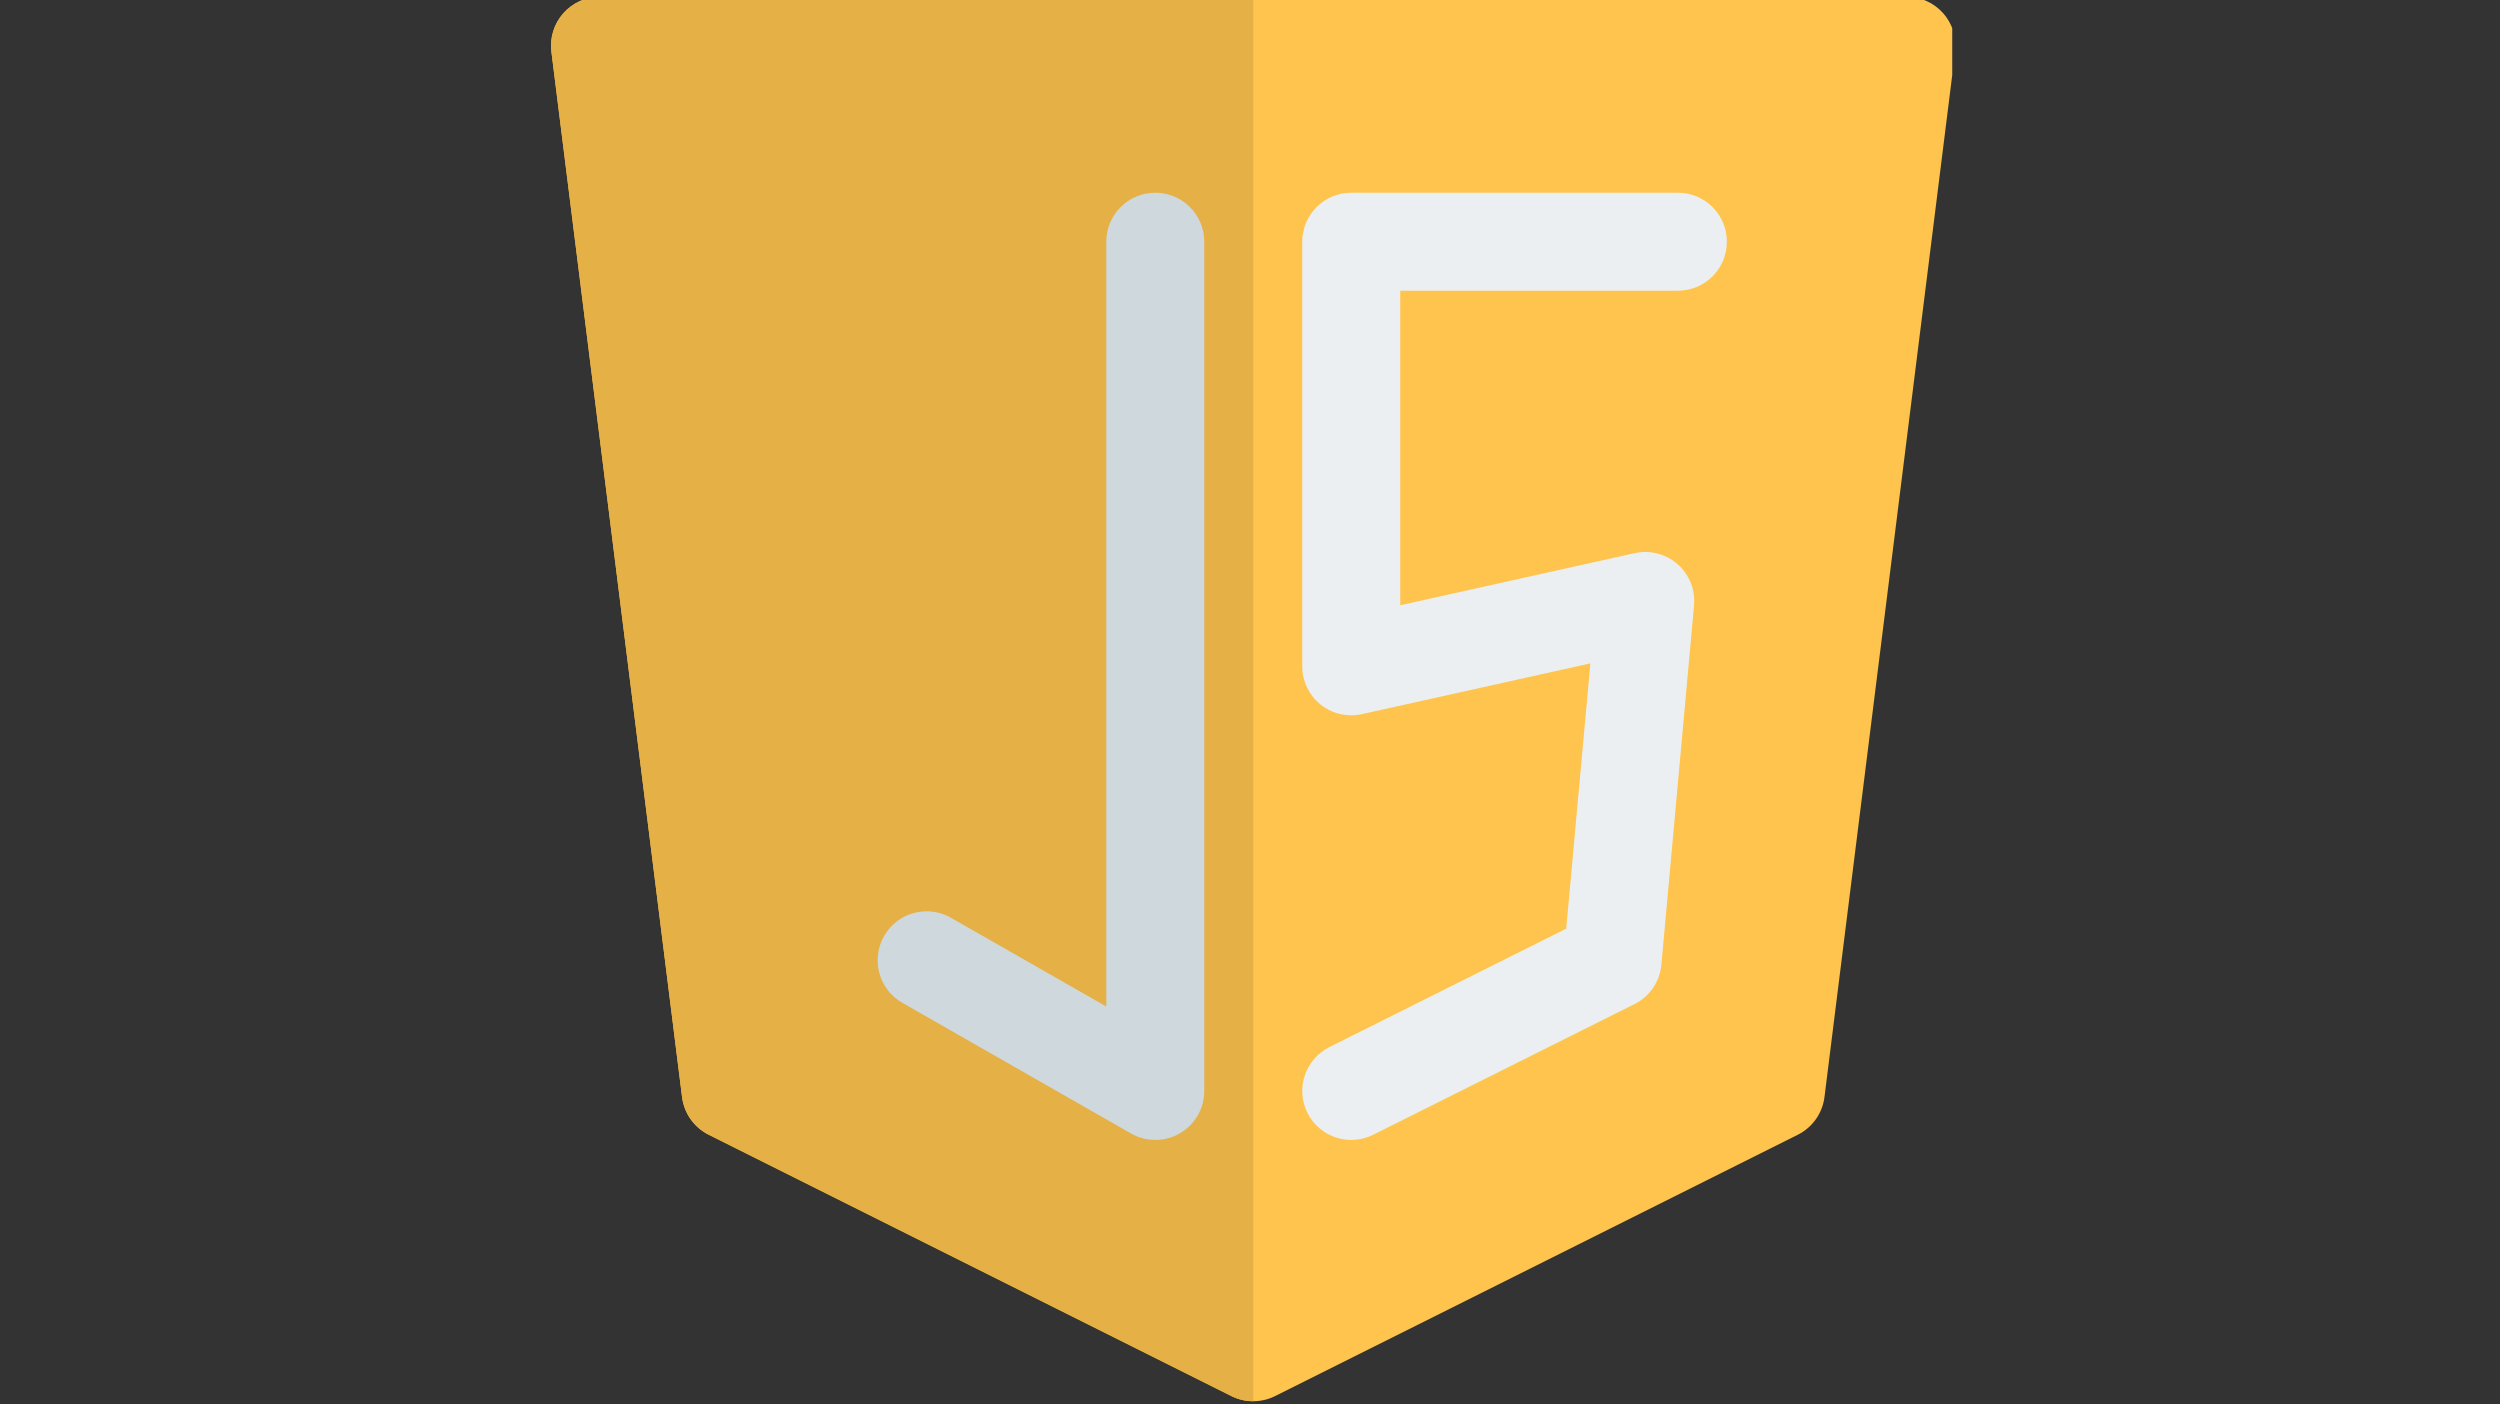
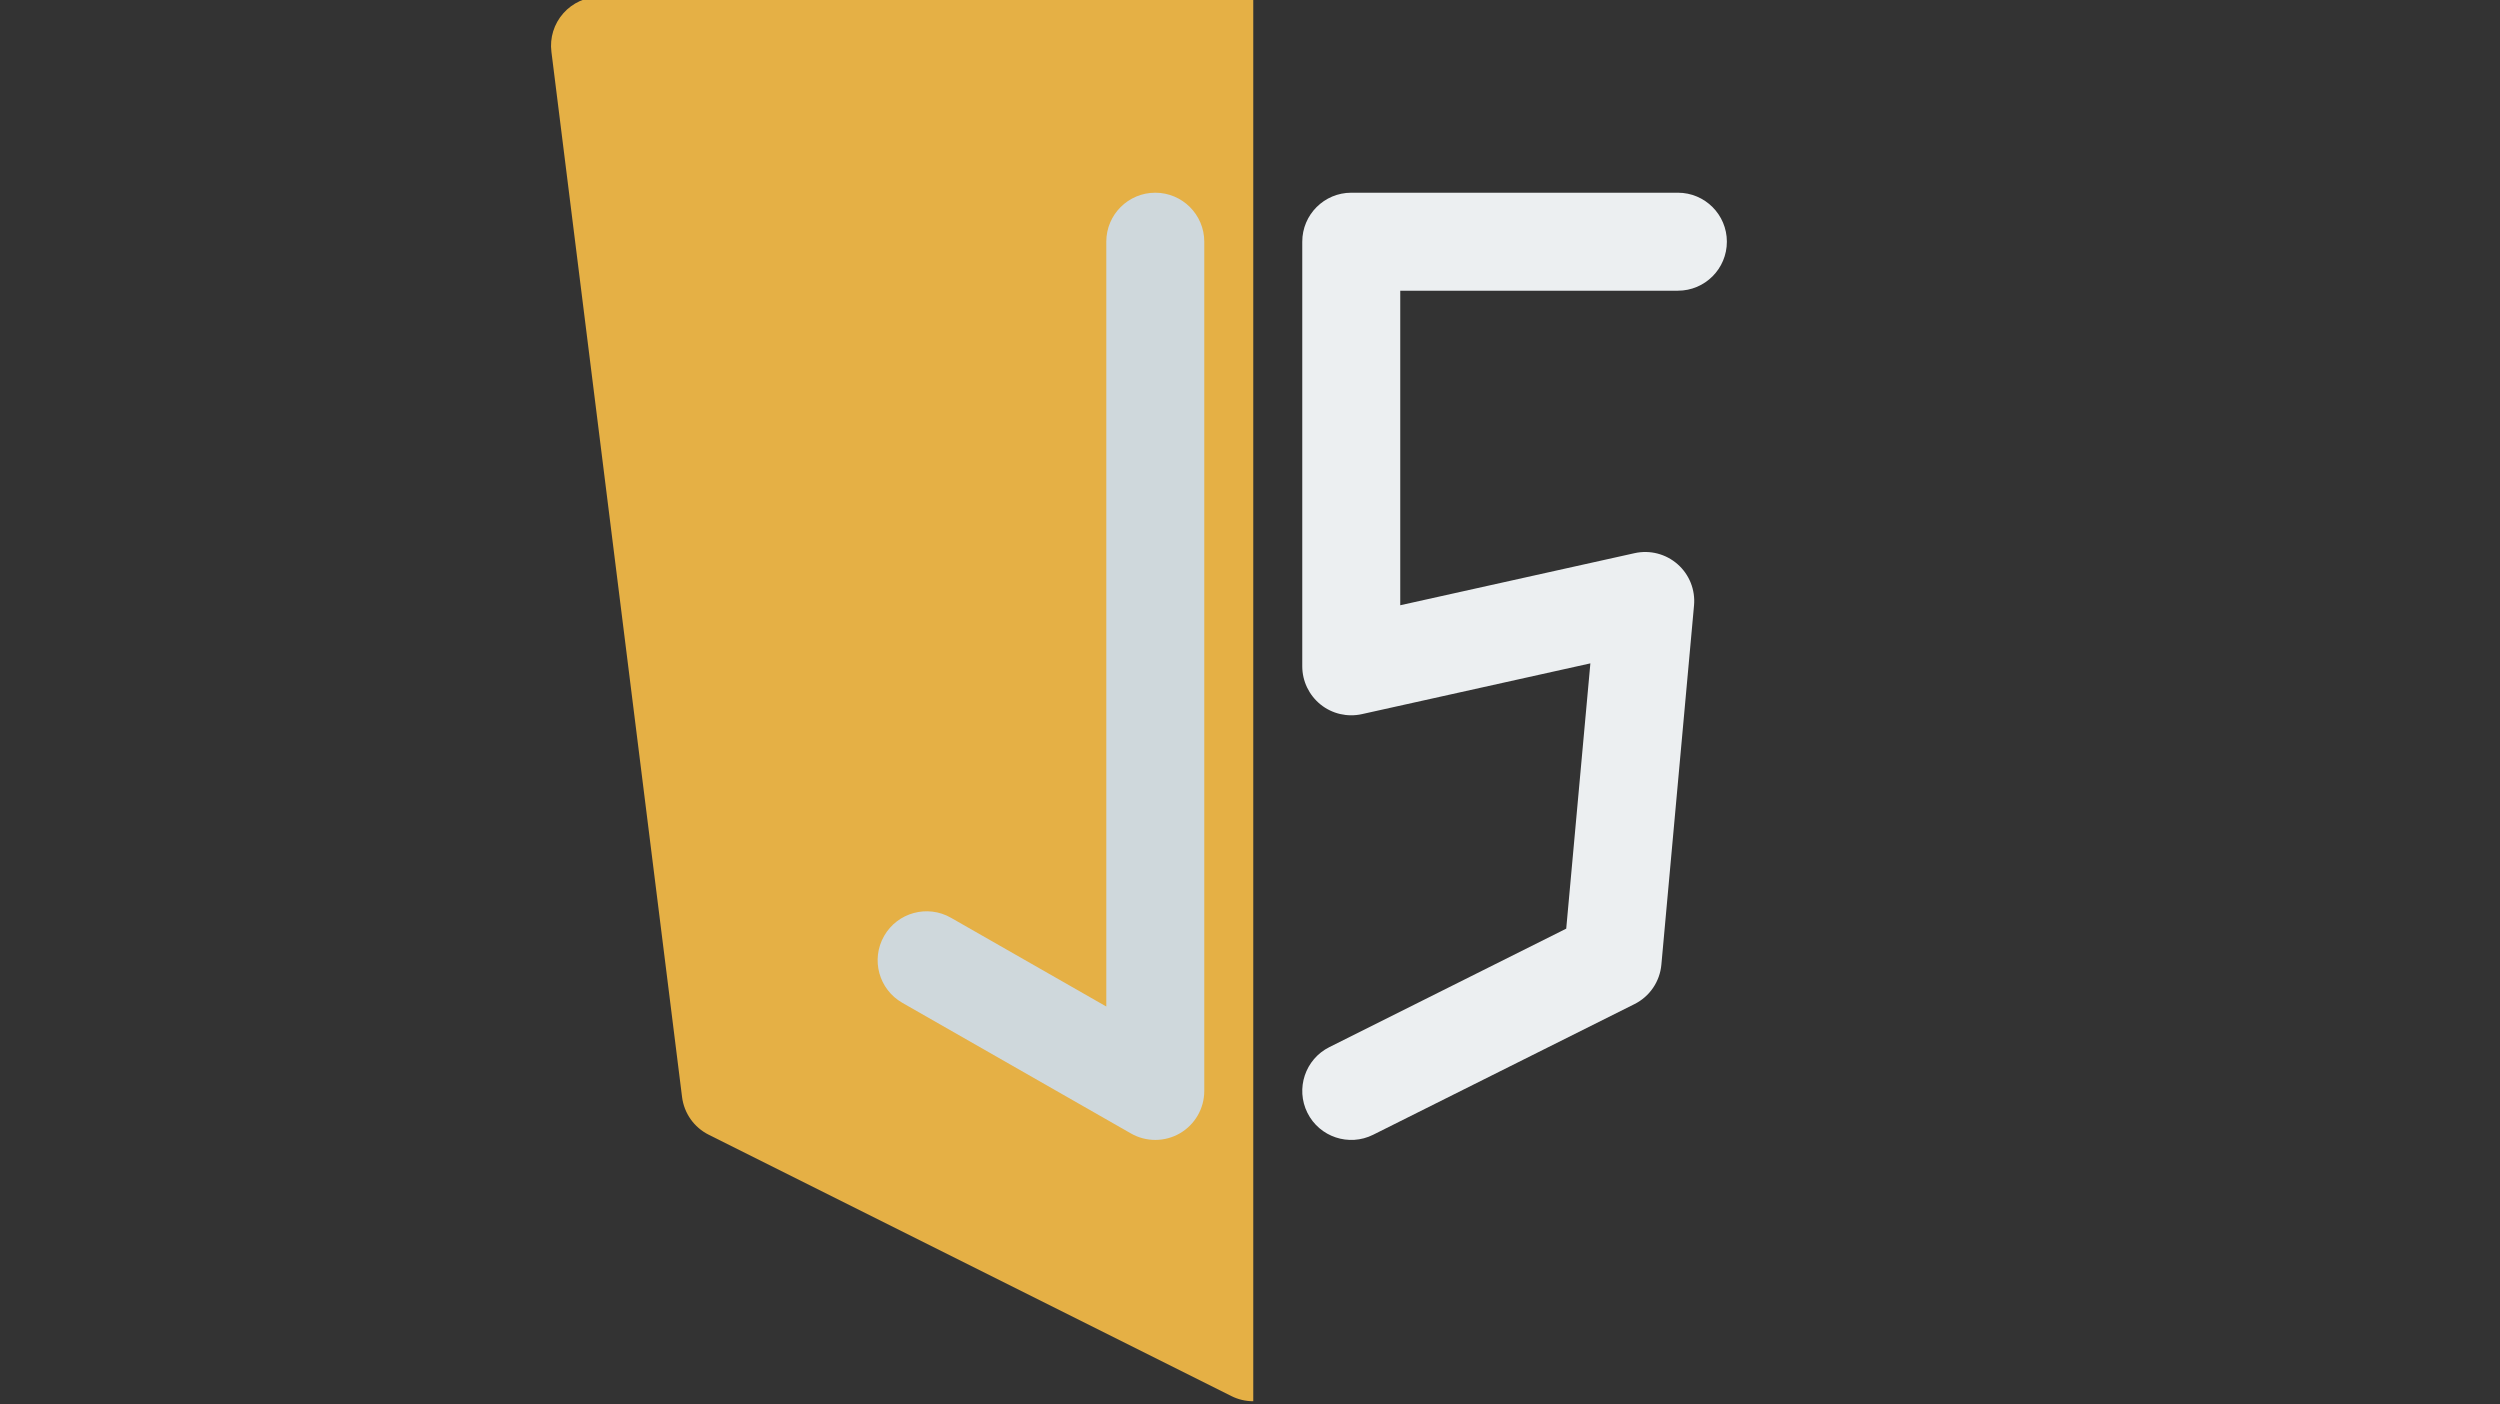
<svg xmlns="http://www.w3.org/2000/svg" width="356" zoomAndPan="magnify" viewBox="0 0 267 150" height="200" preserveAspectRatio="xMidYMid meet" version="1.0">
  <rect x="0" y="0" width="267" height="150" fill="#333333" stroke="none" />
  <defs>
    <clipPath id="57b7d384e7">
-       <path d="M 58.5 0 L 208.5 0 L 208.5 150 L 58.5 150 Z M 58.5 0 " clip-rule="nonzero" />
-     </clipPath>
+       </clipPath>
    <clipPath id="2e3601c8b4">
      <path d="M 58.5 0 L 134 0 L 134 150 L 58.5 150 Z M 58.5 0 " clip-rule="nonzero" />
    </clipPath>
  </defs>
  <g clip-path="url(#57b7d384e7)">
-     <path fill="#ffc44d" d="M 64.082 -0.348 C 62.582 -0.348 61.152 0.297 60.16 1.422 C 59.164 2.547 58.703 4.043 58.891 5.531 L 72.844 117.16 C 73.059 118.898 74.129 120.41 75.695 121.191 L 131.508 149.098 C 132.98 149.836 134.715 149.836 136.188 149.098 L 192.004 121.191 C 193.566 120.41 194.637 118.898 194.855 117.16 L 208.809 5.531 C 208.996 4.043 208.531 2.547 207.539 1.422 C 206.547 0.297 205.117 -0.348 203.617 -0.348 Z M 64.082 -0.348 " fill-opacity="1" fill-rule="nonzero" />
-   </g>
+     </g>
  <g clip-path="url(#2e3601c8b4)">
    <path fill="#e5b045" d="M 133.848 -0.348 L 133.848 149.652 C 133.047 149.652 132.246 149.469 131.508 149.098 L 75.695 121.191 C 74.129 120.41 73.059 118.898 72.844 117.16 L 58.891 5.531 C 58.703 4.043 59.164 2.547 60.16 1.422 C 61.152 0.297 62.582 -0.348 64.082 -0.348 Z M 133.848 -0.348 " fill-opacity="1" fill-rule="evenodd" />
  </g>
  <path fill="#cfd8dc" d="M 123.383 20.582 C 126.273 20.582 128.617 22.926 128.617 25.812 L 128.617 116.512 C 128.617 118.379 127.625 120.102 126.012 121.039 C 124.398 121.973 122.406 121.98 120.789 121.055 L 96.371 107.102 C 93.859 105.668 92.988 102.473 94.422 99.961 C 95.855 97.453 99.055 96.582 101.562 98.016 L 118.152 107.496 L 118.152 25.812 C 118.152 22.926 120.496 20.582 123.383 20.582 Z M 123.383 20.582 " fill-opacity="1" fill-rule="evenodd" />
  <path fill="#eceff1" d="M 139.082 25.812 C 139.082 22.926 141.426 20.582 144.316 20.582 L 179.199 20.582 C 182.09 20.582 184.43 22.926 184.43 25.812 C 184.43 28.703 182.09 31.047 179.199 31.047 L 149.547 31.047 L 149.547 64.641 L 174.574 59.078 C 176.207 58.715 177.91 59.152 179.168 60.258 C 180.422 61.359 181.074 62.996 180.922 64.66 L 177.434 103.031 C 177.27 104.836 176.184 106.43 174.562 107.238 L 146.656 121.191 C 144.07 122.484 140.926 121.438 139.633 118.852 C 138.344 116.266 139.391 113.125 141.977 111.832 L 167.273 99.18 L 169.852 70.848 L 145.449 76.27 C 143.902 76.613 142.277 76.238 141.043 75.246 C 139.805 74.25 139.082 72.75 139.082 71.164 Z M 139.082 25.812 " fill-opacity="1" fill-rule="evenodd" />
</svg>